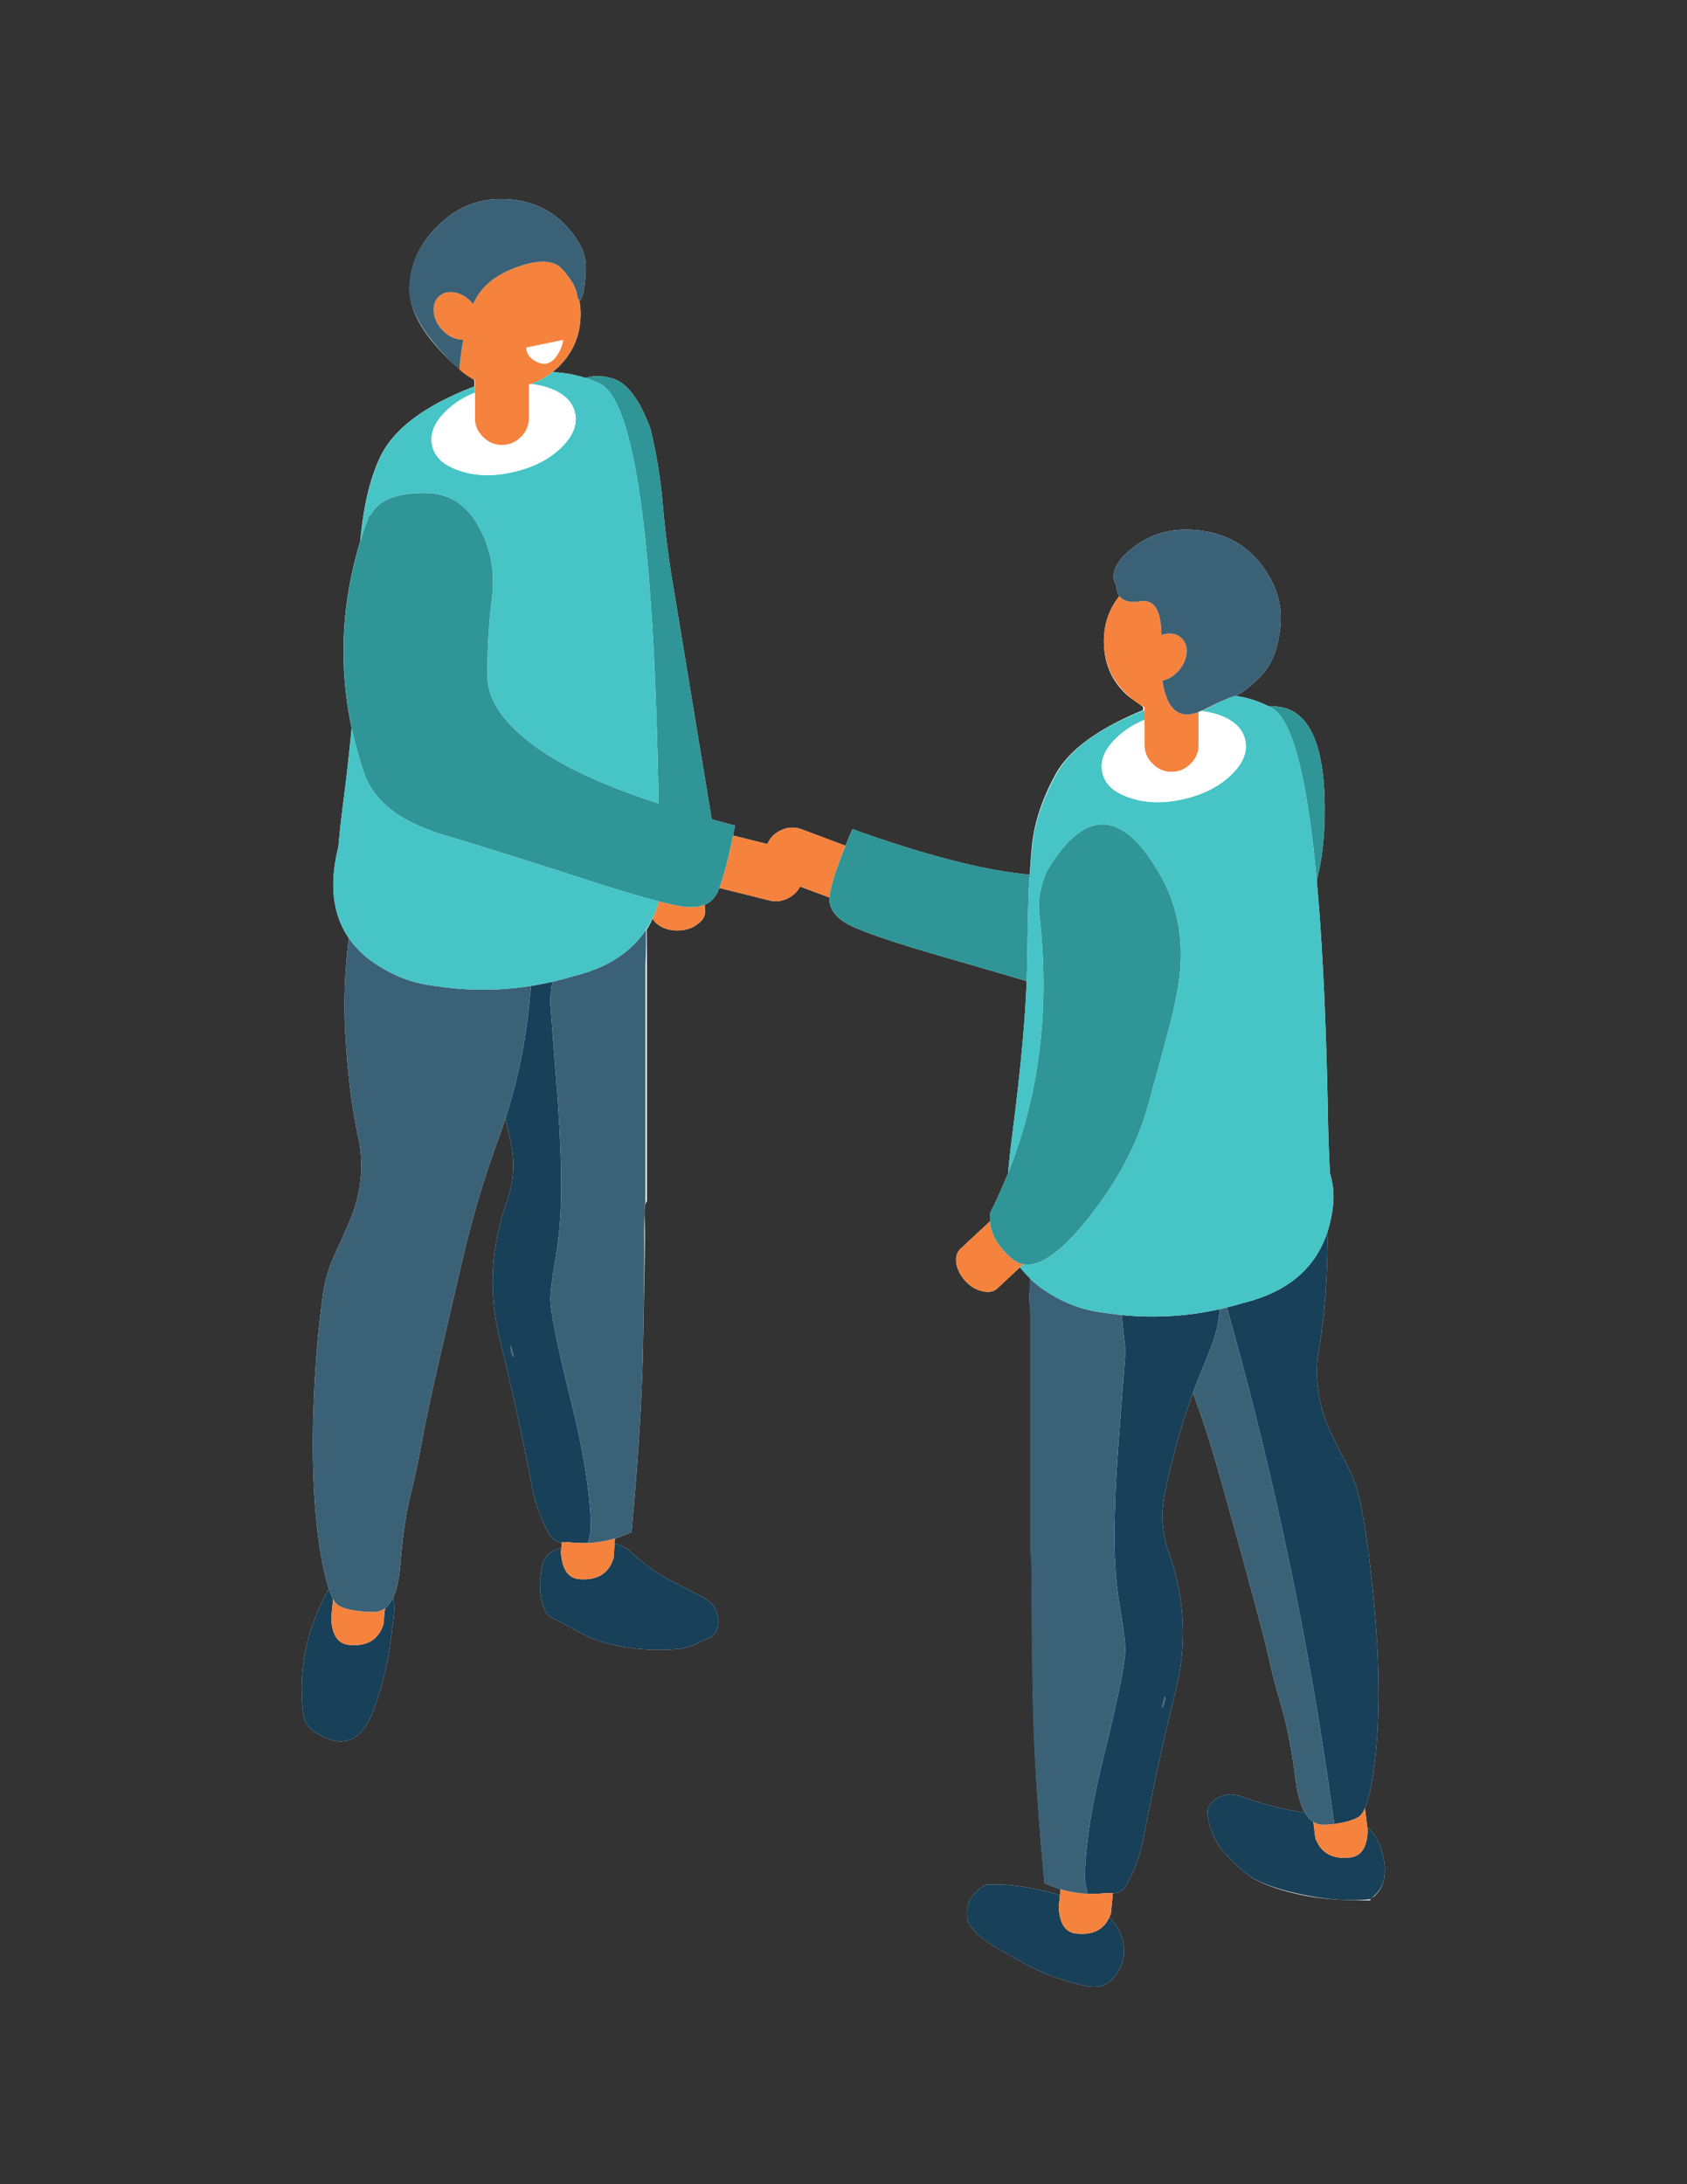
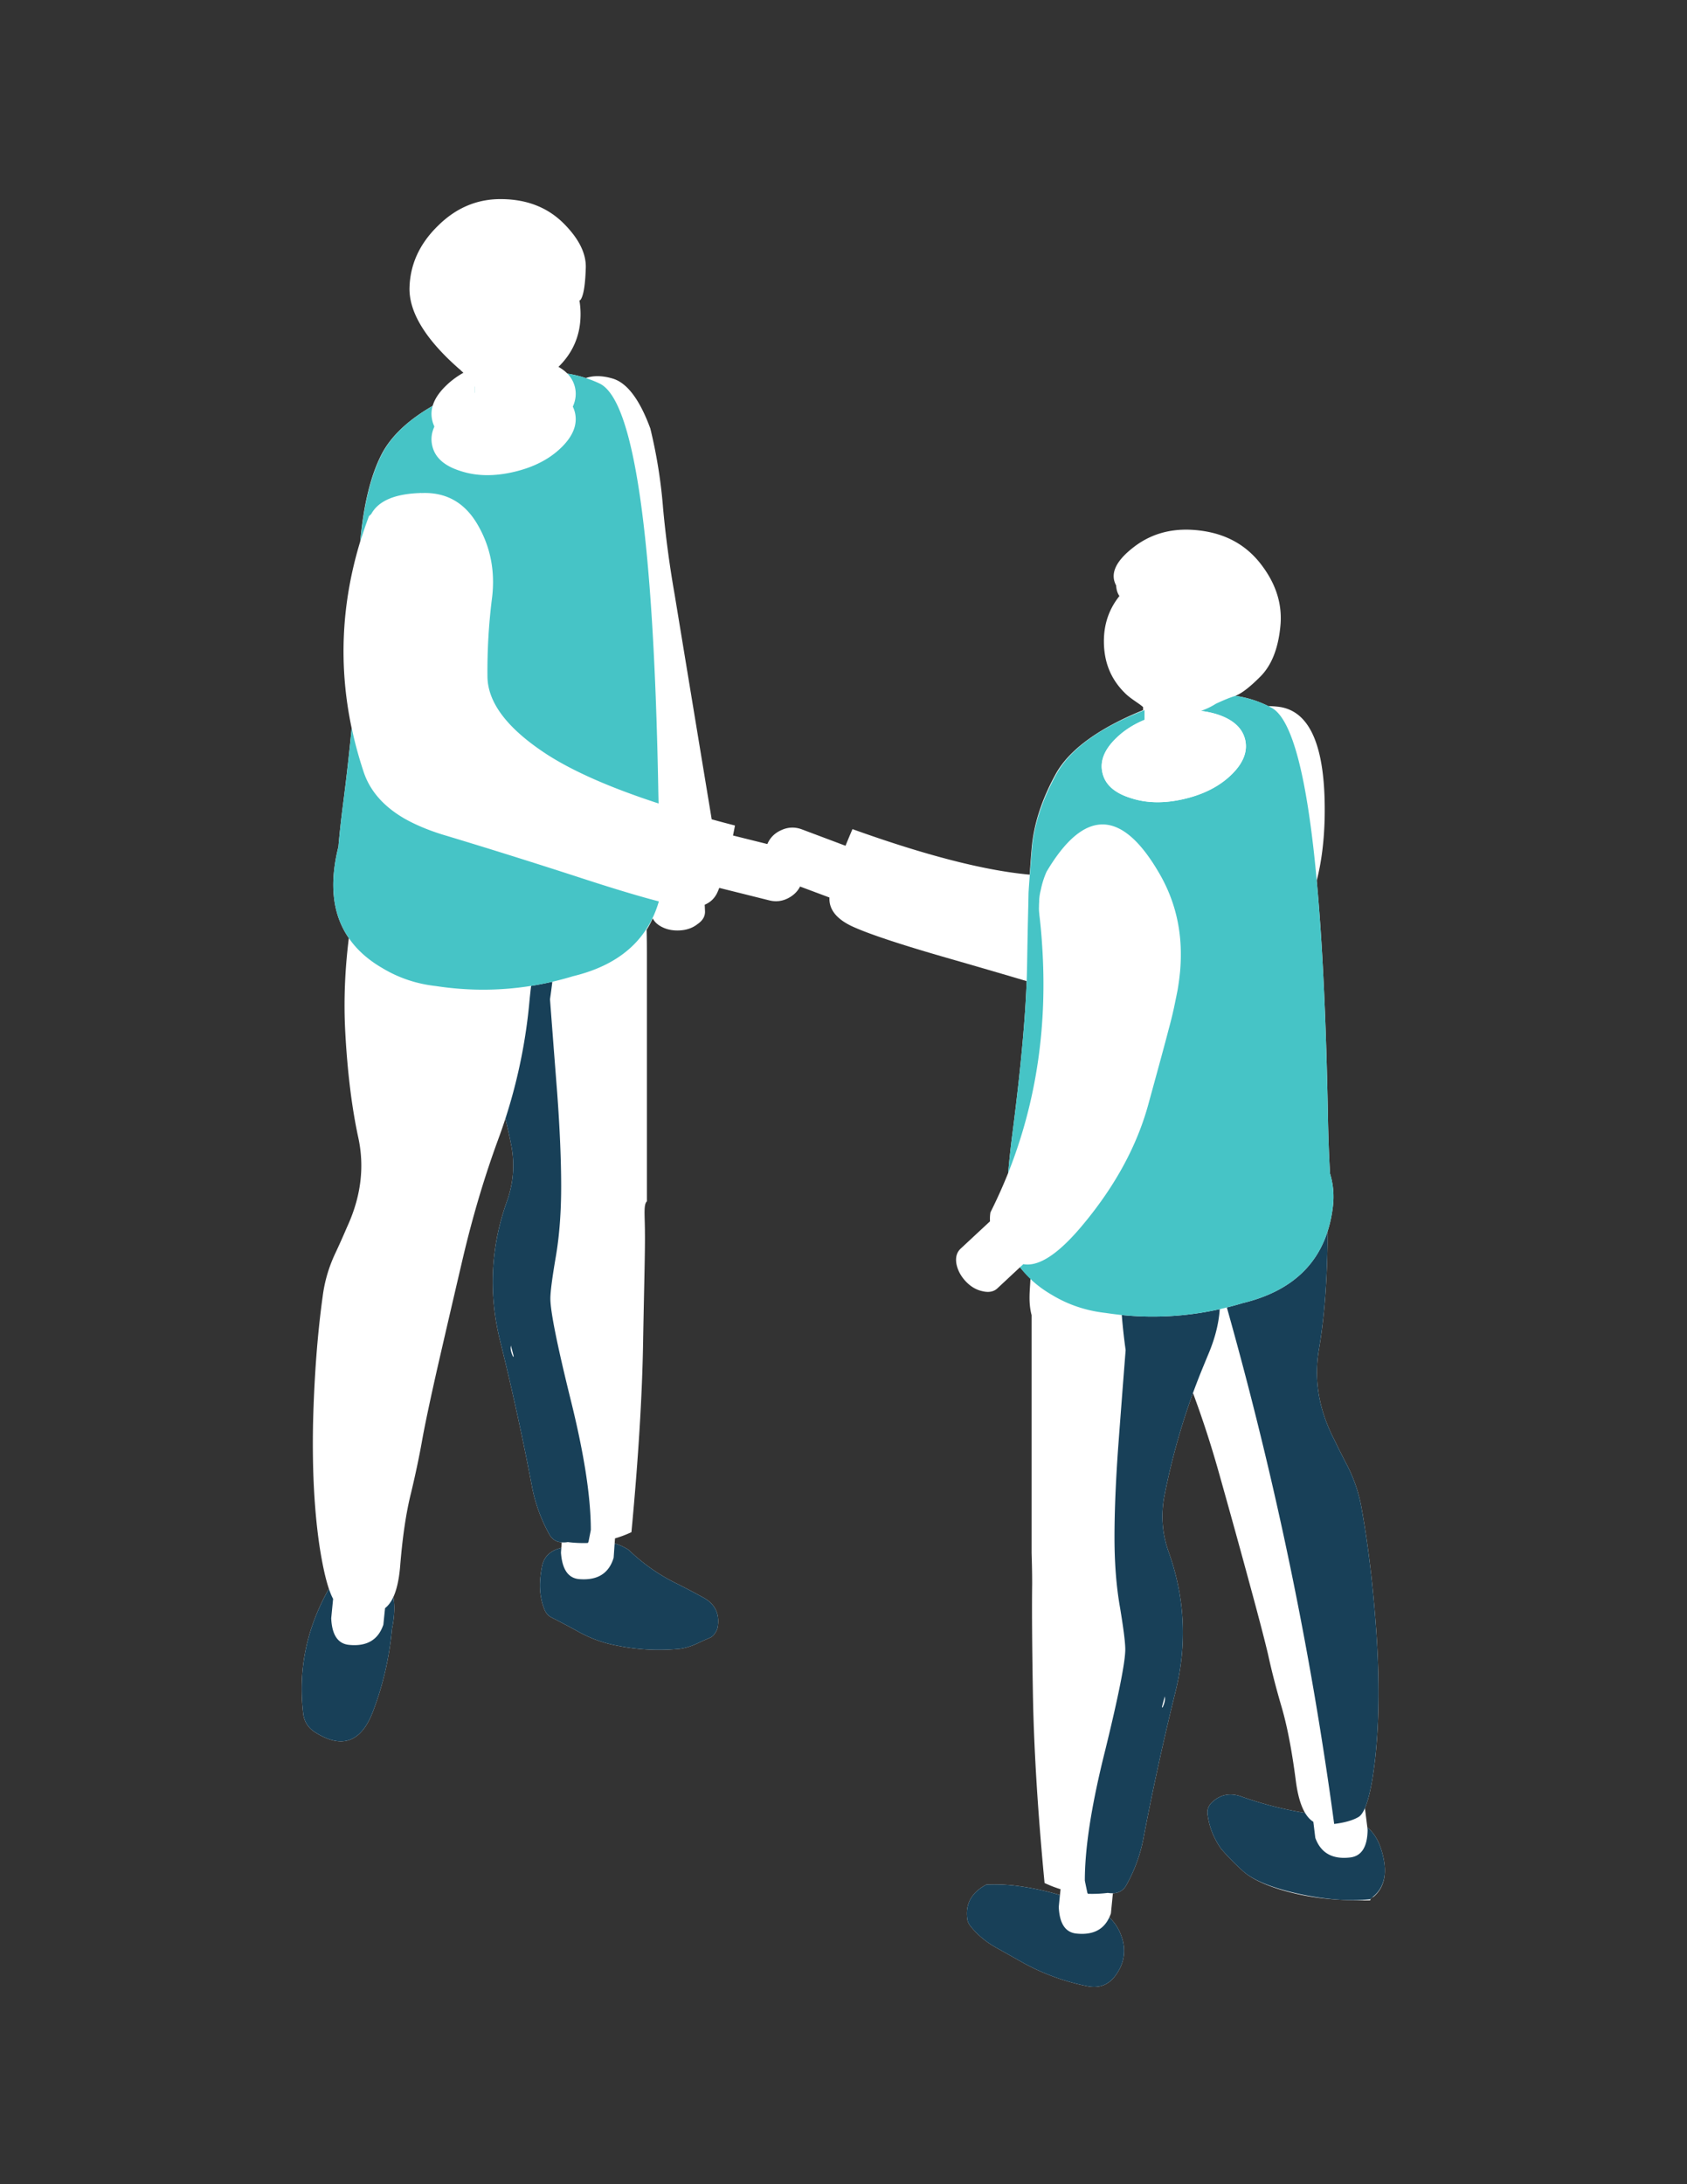
<svg xmlns="http://www.w3.org/2000/svg" preserveAspectRatio="xMidYMid meet" version="1.0" viewBox="0 0 612 792" zoomAndPan="magnify">
  <rect x="0" y="0" width="612" height="792" fill="#333333" stroke="none" />
  <defs>
    <clipPath id="a">
      <path d="M109.457 72.191h392.934v648.25H109.457Zm0 0" clip-rule="nonzero" />
    </clipPath>
    <clipPath id="b">
      <path d="M109.457 355.453h392.934v364.988H109.457Zm0 0" clip-rule="nonzero" />
    </clipPath>
  </defs>
  <g clip-path="url(#a)">
    <path d="M501.613 672.535c-1.117-4.531-2.976-7.828-5.574-9.887a3816.59 3816.59 0 0 1-.883-7.015c1.54-3.524 2.801-9.703 3.785-18.535 1.391-13.012 1.52-27.985.387-44.907-1.172-16.925-2.996-32.203-5.476-45.816-.954-5.219-2.676-10.25-5.153-15.078a270.276 270.276 0 0 1-4.695-9.336c-5.567-10.79-7.41-21.645-5.543-32.566 1.875-10.965 2.914-23.758 3.133-38.375.008-1.45 0-2.899-.035-4.34.89-2.72 1.527-5.625 1.925-8.715.567-4.266.239-8.399-.98-12.399-.39-6.707-.652-13.968-.785-21.8-.64-34.024-1.992-62.176-4.04-84.461 1.712-6.688 2.673-14.22 2.868-22.578.523-25.625-5.102-39.118-16.887-40.465a36.461 36.461 0 0 0-3.558-.23c-3.707-1.852-7.684-3.09-11.934-3.723 2.207-.817 5.219-3.13 9.035-6.95 4-4.004 6.41-9.941 7.235-17.816.917-7.922-1.325-15.45-6.715-22.582-5.352-7.14-12.696-11.316-22.043-12.535-9.395-1.258-17.453.676-24.196 5.808-6.695 5.094-8.89 9.77-6.586 14.032.106 1.617.504 2.898 1.207 3.855-3.761 4.695-5.64 10.156-5.64 16.379 0 7.352 2.363 13.621 7.625 18.8 2.101 2.13 5.281 3.829 6.586 5.09v1.11c-15.653 6.383-26.692 14.11-31.692 23.172-5.218 9.484-8.046 18.535-8.738 27.152-.324 3.727-.516 6.84-.719 9.328-16.332-1.48-37.734-6.984-64.27-16.507a297.678 297.678 0 0 0-2.527 6.035l-15.91-5.977c-2.52-.91-4.992-.805-7.425.328-2.372 1.059-4.043 2.739-5.02 5.028l-12.457-3.102c.238-1.16.477-2.371.719-3.617a503.804 503.804 0 0 1-8.45-2.254c-4.488-27.137-8.976-54.348-13.464-81.617a381.309 381.309 0 0 1-4.176-31.2 181.837 181.837 0 0 0-4.629-28.914c-3.867-10.488-8.414-16.515-13.629-18.078-3.7-1.101-6.96-1.168-9.785-.195-3.805-1.246-7.824-1.965-12.063-2.156a31.068 31.068 0 0 0 2.48-2.219c5.13-5.176 7.692-11.441 7.692-18.797 0-1.722-.14-3.383-.422-4.988.266.055.555-.309.883-1.082.778-1.828 1.258-5.352 1.43-10.57.219-5.31-2.496-10.77-8.152-16.383-5.696-5.614-12.997-8.508-21.915-8.68-8.949-.219-16.777 2.977-23.476 9.59-6.781 6.574-10.184 14.101-10.406 22.586-.172 8.398 5.25 18.273 18.293 29.629v-.067c1.304 1.582 3.914 2.875 5.218 3.887v2.313c-16.957 6.46-28.367 14.593-33.55 24.417-4.024 7.739-6.602 18.344-7.844 31.817-6.856 22.516-7.875 45.07-3.102 67.648a877.796 877.796 0 0 1-3.183 28.067 345.47 345.47 0 0 0-1.625 14.945c-3.399 13.535-2.137 24.574 3.785 33.121-1.453 11.656-1.887 22.957-1.305 33.91.785 14.57 2.348 27.32 4.695 38.243 2.391 10.789 1.028 21.71-4.105 32.765a272.339 272.339 0 0 1-4.238 9.465c-2.305 4.914-3.805 10.004-4.5 15.27-1.914 13.753-3.086 29.09-3.52 46.015-.351 16.969.434 31.914 2.344 44.84 1.039 6.672 2.168 11.816 3.394 15.434-8.093 14.273-11.199 29.316-9.324 45.132.344 3.176 1.977 5.594 4.89 7.246 9.477 5.743 16.306 3.07 20.477-8.027 3.606-9.488 5.891-19.406 6.848-29.762.922-4.59 1.086-8.453.488-11.586 1.223-2.644 2.04-6.27 2.446-10.863.867-10.883 2.195-19.847 3.98-26.894 1.692-7.094 3.063-13.618 4.106-19.578 1.086-5.922 2.957-14.735 5.609-26.434a9510.38 9510.38 0 0 1 9.258-39.883c3.527-14.836 7.719-28.89 12.59-42.16a200.36 200.36 0 0 0 2.675-7.703c.73 3.055 1.403 6.12 2.02 9.207 1.438 7.047.957 13.945-1.434 20.683-5.957 16.665-6.78 33.614-2.48 50.848a983.858 983.858 0 0 1 11.547 52.8 57.877 57.877 0 0 0 6.195 17.099c.977 1.867 2.5 2.882 4.563 3.039-.04.62-.078 1.285-.133 1.988-.637.18-1.266.375-1.887.586-2.824 1.18-4.52 3.18-5.086 6.008a38.145 38.145 0 0 0-.652 4.37c-.395 4.09.105 7.876 1.496 11.36.48 1.215 1.219 2.133 2.219 2.738a324.9 324.9 0 0 1 10.957 5.809c4.218 2.223 8.586 3.742 13.11 4.566 7.437 1.528 15.023 1.918 22.76 1.18 2.262-.305 4.587-1.047 6.977-2.219a117.017 117.017 0 0 1 4.11-1.832c.738-.343 1.324-.89 1.758-1.629.527-.738.851-1.5.98-2.285.785-4.96-1.129-8.593-5.738-10.898-3-1.656-5.977-3.223-8.938-4.7-6.476-3.132-12.363-7.245-17.668-12.335a19.288 19.288 0 0 0-5.054-2.32c.046-.72.09-1.325.125-1.825a41.409 41.409 0 0 0 5.968-2.254c2.52-26.8 3.938-49.949 4.239-69.445.351-19.578.738-32.567.652-38.961 0-6.484-.59-10.336.715-11.555v-85.957c0-4.625.008-8.8-.098-12.527.871-1.3 1.524-2.672 2.219-4.117.492.988 1.262 1.855 2.45 2.61 1.995 1.265 4.312 1.85 7.007 1.765 2.695-.086 4.945-.848 6.77-2.285 1.91-1.305 2.816-2.872 2.73-4.7l-.102-2.347c2.036-.84 3.543-2.278 4.528-4.309.25-.535.5-1.137.75-1.793l18.164 4.531c2.61.653 5.11.266 7.5-1.171 1.625-.985 2.844-2.27 3.652-3.852l10.66 3.984c-.226 4.239 2.461 7.696 8.055 10.375 6.09 2.832 18.113 6.809 36.066 11.942a3100.253 3100.253 0 0 1 27.422 7.996c-.547 14.37-2.254 32.66-5.117 54.863a340.272 340.272 0 0 0-1.598 14.715c-1.93 4.816-4.07 9.57-6.421 14.262a14.319 14.319 0 0 0-.165 3.261l-10.664 9.918c-1.347 1.266-1.87 3.004-1.566 5.223.394 2.352 1.5 4.527 3.328 6.527 1.824 1.957 3.867 3.176 6.129 3.657 2.305.566 4.133.218 5.477-1.047l8.183-7.633c1.047 1.406 2.48 2.742 3.785 4.012-.12 3.933-.886 8.379.418 13.351v85.887c0 1.266.2 5.133.2 11.621-.086 6.395-.086 19.36.261 38.898.305 19.489 1.676 42.66 4.242 69.512 1.91.89 3.82 1.649 5.805 2.25-.058.621-.137 1.328-.215 2.121a99.064 99.064 0 0 0-17.191-3.523 69.071 69.071 0 0 0-9.527-.262c-5.477 2.91-7.758 7.18-6.848 12.793.133.695.433 1.367.91 2.02 2.477 3.175 5.566 5.812 9.258 7.898 3.347 1.871 6.722 3.762 10.11 5.68a80.908 80.908 0 0 0 23.48 8.484c4.261.742 7.609-.61 10.043-4.047 2.914-4.004 3.718-8.351 2.414-13.054-.938-3.196-2.524-5.829-4.758-7.899.219-.45.41-.926.586-1.433.351-3.528.594-5.965.719-7.31 2.261-.066 3.91-1.093 4.949-3.066a56.243 56.243 0 0 0 6.195-17.167c3.356-17.579 7.2-35.18 11.547-52.801 4.305-17.188 3.48-34.114-2.477-50.778-2.394-6.746-2.87-13.664-1.437-20.757a252.046 252.046 0 0 1 10.273-36.84c3.485 9.355 6.649 19.09 9.489 29.207 4.129 14.66 7.761 27.781 10.89 39.355 3.176 11.614 5.457 20.34 6.848 26.172 1.266 5.875 2.937 12.356 5.023 19.45 2 6.917 3.696 15.796 5.086 26.632.668 5.012 1.774 8.832 3.328 11.45a130.625 130.625 0 0 1-23.218-5.97c-4.047-1.39-7.567-.68-10.567 2.153-1.304 1.258-1.824 2.742-1.566 4.441.566 4.434 2.2 8.567 4.894 12.399a89.755 89.755 0 0 0 8.086 8.222c3.739 3.262 10.414 6.157 20.024 8.29 9.61 2.09 18.219 2.218 25.824 2.218h.129c.39-1.304.851-1 1.371-1.433 3.824-3.309 4.89-8.485 3.195-15.145" fill="#fff" fill-opacity="1" fill-rule="nonzero" />
  </g>
  <g clip-path="url(#b)">
    <path d="M384.516 687.156c-.121 1.239-.266 2.676-.422 4.309.258 6.047 2.41 9.27 6.453 9.656 5.848.598 9.805-1.363 11.875-5.875 2.234 2.07 3.82 4.703 4.758 7.899 1.304 4.703.5 9.05-2.414 13.054-2.434 3.438-5.782 4.79-10.043 4.047a80.908 80.908 0 0 1-23.48-8.484 2062.175 2062.175 0 0 0-10.11-5.68c-3.692-2.086-6.781-4.723-9.258-7.898-.477-.653-.781-1.325-.914-2.02-.914-5.613 1.371-9.883 6.848-12.793a68.998 68.998 0 0 1 9.523.262 99.126 99.126 0 0 1 17.184 3.523Zm37.988-71.863c-.563 2.094-.89 3.312-.977 3.656l.192.262c.832-1.738 1.094-3.133.785-4.176Zm53.937 45.3c.176 1.415.414 3.345.715 5.81 2 5.523 6.242 7.898 12.715 7.113 4.094-.52 6.176-3.852 6.262-9.985-.035-.304-.07-.597-.094-.883 2.598 2.059 4.457 5.356 5.574 9.887 1.696 6.66.63 11.637-3.195 14.945a22 22 0 0 0-1.371 1.239h-.129c-7.606.742-16.215.066-25.824-2.02-9.61-2.133-16.285-4.832-20.024-8.094a89.755 89.755 0 0 1-8.086-8.222c-2.695-3.832-4.328-7.965-4.894-12.399-.258-1.699.262-3.183 1.566-4.441 3-2.832 6.52-3.543 10.567-2.152a130.625 130.625 0 0 0 23.218 5.968c.868 1.446 1.864 2.52 3 3.235Zm-31.37-186.5a129.3 129.3 0 0 0 5.804-1.6c16.117-3.907 26.348-12.516 30.684-25.813.035 1.441.043 2.89.035 4.34-.219 14.617-1.258 27.41-3.133 38.375-1.867 10.921-.024 21.777 5.543 32.566a270.276 270.276 0 0 0 4.695 9.336c2.477 4.828 4.2 9.86 5.153 15.078 2.48 13.613 4.304 28.89 5.476 45.816 1.133 16.922 1.004 31.895-.387 44.907-.984 8.832-2.246 15.011-3.785 18.535-.703 1.62-1.46 2.691-2.281 3.195-2.043 1.219-5 2.067-8.871 2.547a1220.969 1220.969 0 0 0-3.75-25.879c-8.332-53.945-20.059-107.754-35.184-161.402Zm-38.122 2.739a111.098 111.098 0 0 0 35.543-2.125c-.351 5.281-1.777 10.828-4.27 16.645-.956 2.304-1.91 4.636-2.867 6.984-.886 2.246-1.746 4.5-2.578 6.758a252.046 252.046 0 0 0-10.273 36.84c-1.434 7.093-.957 14.011 1.437 20.757 5.957 16.664 6.782 33.59 2.477 50.778a1014.383 1014.383 0 0 0-11.547 52.8 56.243 56.243 0 0 1-6.195 17.168c-1.04 1.973-2.688 3-4.95 3.067a9.804 9.804 0 0 1-1.831-.129c-2.43.3-4.844.406-7.239.324a2.026 2.026 0 0 1-.195-.39c-.606-2.871-.91-4.356-.91-4.442 0-5.75.574-12.41 1.726-19.969 1.239-8.101 3.145-17.238 5.707-27.41 4.825-19.715 7.239-31.855 7.239-36.422 0-2.437-.63-7.46-1.891-15.078-1.348-7.57-2.02-16.078-2.02-25.515 0-9.711.477-21.02 1.43-33.942a8660.093 8660.093 0 0 1 2.61-34.004c-.547-3.785-1.016-8.015-1.403-12.695Zm-220.597 14.98c-.086-.394-.415-1.632-.977-3.722v-.262c-.3 1.047-.043 2.438.785 4.176Zm-65.508 87.946c-.164 1.683-.39 4.02-.688 7.02.266 6.046 2.414 9.261 6.461 9.656 6.434.652 10.582-1.786 12.453-7.309.266-2.598.47-4.602.621-6.004 1.176-.91 2.176-2.246 3-4.016.598 3.133.434 6.997-.488 11.586-.957 10.356-3.242 20.274-6.848 29.762-4.171 11.098-11 13.77-20.476 8.027-2.914-1.652-4.547-4.07-4.89-7.246-1.876-15.816 1.23-30.859 9.323-45.132.493 1.468 1 2.687 1.532 3.656Zm82.789-18.504a134.56 134.56 0 0 0-.125 1.766c.433 6.132 2.695 9.332 6.781 9.59 6.524.48 10.629-2.11 12.324-7.766.149-2.121.266-3.848.364-5.192a19.288 19.288 0 0 1 5.054 2.32c5.305 5.09 11.192 9.204 17.668 12.337a241.283 241.283 0 0 1 8.938 4.699c4.61 2.304 6.523 5.937 5.738 10.898-.129.785-.453 1.547-.98 2.285-.434.739-1.02 1.286-1.758 1.63a116.762 116.762 0 0 0-4.11 1.831c-2.39 1.172-4.714 1.914-6.976 2.22-7.738.737-15.324.347-22.762-1.18-4.523-.825-8.89-2.344-13.11-4.567a324.9 324.9 0 0 0-10.956-5.809c-1-.605-1.739-1.523-2.22-2.738-1.39-3.484-1.89-7.27-1.495-11.36a38.06 38.06 0 0 1 .652-4.37c.567-2.828 2.262-4.828 5.086-6.008.621-.211 1.25-.406 1.887-.586Zm-3.258-205.266a245.54 245.54 0 0 1-.848 6.332c.567 7.614 1.438 18.95 2.61 34 .957 12.97 1.437 24.282 1.437 33.942 0 9.441-.652 17.949-1.957 25.52-1.304 7.66-1.957 12.679-1.957 15.077 0 4.57 2.43 16.711 7.3 36.418 2.36 9.465 4.153 18.024 5.384 25.684 1.324 8.312 1.992 15.566 1.992 21.766 0 .09-.285 1.546-.852 4.375l-.261.39a45.162 45.162 0 0 1-7.239-.328 8.86 8.86 0 0 1-2.218.102c-2.063-.157-3.586-1.172-4.563-3.04a57.877 57.877 0 0 1-6.195-17.097 983.858 983.858 0 0 0-11.547-52.8c-4.3-17.235-3.477-34.184 2.48-50.849 2.391-6.738 2.871-13.636 1.434-20.683a252.404 252.404 0 0 0-2.02-9.207 195.152 195.152 0 0 0 8.739-42.75c.168-1.793.363-3.574.586-5.352 2.57-.41 5.132-.91 7.695-1.5" fill="#184058" fill-opacity="1" fill-rule="evenodd" />
  </g>
-   <path d="M139.691 583.121c-.152 1.402-.355 3.406-.62 6.004-1.872 5.523-6.02 7.96-12.454 7.309-4.047-.395-6.195-3.61-6.46-9.657.296-3 .523-5.336.687-7.02.656 1.227 1.344 2.04 2.054 2.45 2.653 1.434 6.801 2.2 12.457 2.285 1.641.008 3.083-.449 4.336-1.37Zm262.73 112.125c-2.07 4.512-6.026 6.473-11.874 5.875-4.043-.387-6.195-3.61-6.453-9.656.156-1.633.3-3.07.422-4.309.078-.793.144-1.5.195-2.12a42.202 42.202 0 0 0 9.945 1.663 46.017 46.017 0 0 0 7.239-.324 9.804 9.804 0 0 0 1.832.129c-.125 1.344-.368 3.781-.72 7.308-.175.508-.366.985-.585 1.434Zm74.02-34.652c1.235.773 2.625 1.129 4.172 1.039a35.955 35.955 0 0 0 3.39-.258c3.872-.48 6.829-1.328 8.872-2.547.82-.504 1.578-1.574 2.281-3.195.196 1.57.489 3.906.883 7.015.024.286.059.579.094.883-.086 6.133-2.168 9.465-6.262 9.985-6.473.785-10.715-1.59-12.715-7.114-.3-2.465-.539-4.394-.715-5.808ZM359.148 442.859c.29 4.653 2.914 9.13 7.856 13.446a10.51 10.51 0 0 0 1.668 1.175 8.25 8.25 0 0 0 2.57.91l-1.207 1.114-8.183 7.633c-1.344 1.265-3.172 1.613-5.477 1.047-2.262-.48-4.305-1.7-6.129-3.657-1.828-2-2.933-4.175-3.328-6.527-.305-2.219.219-3.957 1.566-5.223ZM213.223 559.492a41.557 41.557 0 0 0 9.879-1.664c-.036.5-.079 1.106-.125 1.824-.098 1.344-.215 3.07-.364 5.192-1.695 5.656-5.8 8.246-12.324 7.765-4.086-.257-6.348-3.457-6.781-9.59.039-.617.082-1.203.125-1.765.054-.703.094-1.367.133-1.988a8.86 8.86 0 0 0 2.218-.102c2.434.305 4.852.414 7.239.328Zm25.793-232.644c3.343.84 6.09 1.437 8.25 1.793 3.406.496 6.199.3 8.379-.586l.097 2.347c.094 1.828-.824 3.395-2.734 4.7-1.832 1.437-4.086 2.199-6.781 2.285-2.696.086-5.047-.5-7.047-1.766-1.184-.754-2.02-1.621-2.508-2.61a39.059 39.059 0 0 0 2.344-6.163Zm67.73-20.168c-3.297 8.125-5.207 14.074-5.738 17.847a9.832 9.832 0 0 0-.102.918l-10.66-3.984c-.808 1.582-2.027 2.867-3.652 3.851-2.39 1.438-4.89 1.825-7.5 1.172l-18.164-4.53c1.574-4.052 3.234-10.384 4.988-18.997l12.457 3.102c.984-2.29 2.656-3.97 5.023-5.028 2.438-1.133 4.91-1.238 7.434-.328ZM191.895 128.922c.453.656 1.066 1.219 1.832 1.7 3.777 2.39 6.824 1.347 9.128-3.138a11.787 11.787 0 0 0 1.43-4.175l-13.367 2.746c.074 1.093.402 2.054.977 2.867Zm18.296-20c.282 1.605.422 3.266.422 4.988 0 7.356-2.562 13.621-7.691 18.797-.805.8-1.633 1.54-2.48 2.219-2.434 1.937-5.063 3.375-7.895 4.308-.219.067-.438.133-.652.2v12.132c0 2.7-.954 4.985-2.868 6.856-1.957 1.957-4.28 2.937-6.976 2.937-2.653 0-4.938-.98-6.848-2.937-1.957-1.871-2.933-4.156-2.933-6.856v-13.734a25.603 25.603 0 0 1-5.61-3.887 98.88 98.88 0 0 1 1.43-10.734c-.54 0-1.098-.055-1.692-.16-2.308-.442-4.351-1.633-6.132-3.59-1.739-1.961-2.715-4.117-2.934-6.461-.176-2.352.477-4.203 1.953-5.547 1.524-1.351 3.442-1.812 5.742-1.375 2.305.434 4.328 1.633 6.067 3.59.187.207.375.414.554.617 2.543-5.95 7.598-10.336 15.165-13.148 8.257-3.133 13.953-3.004 17.085.39 3.082 3.399 4.891 6.418 5.415 9.075.242 1.472.539 2.246.878 2.32ZM441.094 255.18a24.397 24.397 0 0 1-5.121 2.484c.125-.05.242-.105.359-.164 1.75-.875 3.332-1.652 4.762-2.32Zm-25.895 5.843v-4.632c-2.465-1.262-4.75-2.961-6.847-5.09-5.258-5.18-7.887-11.45-7.887-18.801 0-6.223 1.879-11.684 5.64-16.379 1.375 1.863 3.887 2.496 7.528 1.895 5.086-.797 7.648 3.293 7.699 12.265a9.234 9.234 0 0 1 1.434-.39c2.308-.434 4.218.02 5.742 1.37 1.476 1.352 2.129 3.196 1.957 5.548-.219 2.351-1.2 4.504-2.938 6.46-1.695 1.86-3.632 3.04-5.808 3.528.469 3.203 1.21 5.777 2.222 7.73.145.286.297.555.454.817 2.363 3.703 5.84 4.64 10.437 2.808v11.942c0 2.699-.953 4.984-2.871 6.855-1.957 1.957-4.277 2.938-6.98 2.938-2.649 0-4.93-.98-6.848-2.938-1.957-1.87-2.934-4.156-2.934-6.855v-9.07" fill="#f5833e" fill-opacity="1" fill-rule="evenodd" />
-   <path d="M442.492 474.707a109.85 109.85 0 0 0 2.578-.613c15.125 53.648 26.852 107.457 35.184 161.402 1.344 8.621 2.594 17.25 3.75 25.879-1.04.133-2.172.219-3.39.258-1.548.09-2.938-.266-4.173-1.04-1.136-.714-2.132-1.788-3-3.234-1.554-2.617-2.66-6.437-3.328-11.449-1.39-10.836-3.086-19.715-5.086-26.633-2.086-7.093-3.757-13.574-5.023-19.449-1.39-5.832-3.672-14.558-6.848-26.172-3.129-11.574-6.761-24.695-10.89-39.355-2.84-10.117-6.004-19.852-9.489-29.207a315.503 315.503 0 0 1 2.578-6.758c.957-2.348 1.91-4.68 2.868-6.984 2.492-5.817 3.918-11.364 4.27-16.645Zm-35.543 2.125c.387 4.68.856 8.91 1.403 12.695a8587.27 8587.27 0 0 0-2.61 34.004c-.953 12.922-1.43 24.23-1.43 33.942 0 9.437.672 17.945 2.02 25.515 1.262 7.617 1.89 12.64 1.89 15.078 0 4.567-2.413 16.707-7.238 36.422-2.562 10.172-4.468 19.309-5.707 27.41-1.152 7.559-1.726 14.22-1.726 19.97 0 .085.304 1.57.91 4.44.047.13.113.262.195.391a42.202 42.202 0 0 1-9.945-1.664 44.469 44.469 0 0 1-5.836-2.25c-2.563-26.851-4-50.023-4.305-69.512-.347-19.539-.48-32.503-.39-38.898 0-6.488-.149-10.355-.453-11.621v-85.887c-.23-4.972-.29-9.418-.164-13.351 2.316 2.261 5.042 4.293 8.183 6.105 5.867 3.524 12.324 5.676 19.371 6.461 1.95.293 3.899.543 5.832.75Zm15.555 138.461v-.258c.308 1.043.047 2.438-.785 4.176l-.192-.262c.086-.344.414-1.562.977-3.656Zm-209.281-55.8.261-.391c.567-2.829.852-4.286.852-4.375 0-6.2-.668-13.454-1.992-21.766-1.23-7.66-3.024-16.219-5.383-25.684-4.871-19.707-7.3-31.847-7.3-36.418 0-2.398.651-7.418 1.956-15.078 1.305-7.57 1.957-16.078 1.957-25.52 0-9.66-.48-20.972-1.437-33.94a11117.769 11117.769 0 0 1-2.61-34c.332-2.27.614-4.376.848-6.333a116.475 116.475 0 0 0 7.566-2.023c12.137-2.942 20.93-8.55 26.383-16.836.102 3.726.051 7.902-.164 12.527v85.957c-.305 1.219-.46 5.07-.46 11.555.09 6.394-.04 19.383-.391 38.96-.301 19.497-1.72 42.645-4.239 69.446a41.409 41.409 0 0 1-5.968 2.254 41.557 41.557 0 0 1-9.88 1.664Zm-92.38 20.265c-.53-.969-1.038-2.188-1.53-3.656-1.227-3.618-2.356-8.762-3.395-15.434-1.91-12.926-2.695-27.871-2.344-44.84.434-16.926 1.606-32.262 3.52-46.015.695-5.266 2.195-10.356 4.5-15.27a272.339 272.339 0 0 0 4.238-9.465c5.133-11.055 6.5-21.976 4.106-32.765-2.344-10.922-3.91-23.672-4.692-38.243-.586-10.953-.148-22.254 1.305-33.91 2.93 4.27 7.015 7.91 12.258 10.934 5.87 3.523 12.324 5.68 19.37 6.46 11.614 1.774 23.114 1.747 34.5-.066a172.33 172.33 0 0 0-.585 5.352 195.152 195.152 0 0 1-11.414 50.453c-4.871 13.27-9.063 27.324-12.59 42.16a9510.38 9510.38 0 0 0-9.258 39.883c-2.652 11.7-4.523 20.512-5.61 26.434-1.042 5.96-2.413 12.484-4.105 19.578-1.785 7.047-3.113 16.011-3.98 26.894-.407 4.594-1.223 8.219-2.446 10.863-.824 1.77-1.824 3.106-3 4.016-1.254.922-2.695 1.379-4.336 1.371-5.656-.086-9.804-.851-12.457-2.285-.71-.41-1.398-1.223-2.054-2.45Zm65.509-87.946-.192.192c-.828-1.738-1.086-3.129-.785-4.176v.262c.563 2.09.89 3.328.977 3.723Zm23.84-382.89c-.34-.074-.637-.848-.88-2.32-.523-2.657-2.332-5.676-5.414-9.075-3.132-3.394-8.828-3.523-17.085-.39-7.567 2.812-12.622 7.199-15.165 13.148-.18-.203-.367-.41-.554-.617-1.739-1.957-3.762-3.156-6.067-3.59-2.3-.437-4.218.024-5.742 1.375-1.476 1.344-2.129 3.195-1.953 5.547.219 2.344 1.195 4.5 2.934 6.46 1.78 1.958 3.824 3.15 6.132 3.59.594.106 1.153.16 1.692.16a98.594 98.594 0 0 0-1.43 10.735v.067c-12.305-11.356-18.375-21.23-18.195-29.63.215-8.484 3.715-16.01 10.496-22.585 6.7-6.613 14.527-9.809 23.476-9.59 8.918.172 16.22 3.066 21.915 8.68 5.656 5.613 8.37 11.074 8.152 16.383-.172 5.218-.652 8.742-1.43 10.57-.328.773-.617 1.137-.883 1.082Zm237.976 143.387a.903.903 0 0 1-.227.097c-1.539.446-3.824 1.371-6.847 2.774-1.43.668-3.012 1.445-4.762 2.32a5.027 5.027 0 0 1-.36.164c-.097.047-.195.086-.292.129-.285.129-.57.254-.848.36-4.598 1.831-8.074.894-10.437-2.81a13.444 13.444 0 0 1-.454-.816c-1.011-1.953-1.753-4.527-2.222-7.73 2.176-.488 4.113-1.668 5.808-3.527 1.739-1.958 2.72-4.11 2.938-6.461.172-2.352-.48-4.196-1.957-5.547-1.524-1.352-3.434-1.805-5.742-1.371a9.234 9.234 0 0 0-1.434.39c-.05-8.972-2.613-13.062-7.7-12.265-3.64.601-6.152-.032-7.527-1.895-.703-.957-1.101-2.238-1.207-3.855-2.304-4.262-.109-8.938 6.586-14.032 6.743-5.132 14.801-7.066 24.196-5.808 9.347 1.219 16.691 5.394 22.043 12.535 5.39 7.133 7.632 14.66 6.714 22.582-.824 7.875-3.234 13.812-7.234 17.816-3.816 3.82-6.828 6.133-9.035 6.95" fill="#3b6176" fill-opacity="1" fill-rule="evenodd" />
-   <path d="M371.242 458.39a8.25 8.25 0 0 1-2.57-.91 10.51 10.51 0 0 1-1.668-1.175c-4.942-4.317-7.567-8.793-7.856-13.446a14.319 14.319 0 0 1 .164-3.261 187.112 187.112 0 0 0 6.422-14.262c10.246-25.762 14.344-53.445 12.29-83.055-.212-3.347-.52-6.699-.91-10.05a4.469 4.469 0 0 1-.067-.72 15.511 15.511 0 0 1-.129-2.804c0-.57.023-1.129.066-1.695v-.653a19.84 19.84 0 0 1 .586-3.656 31.456 31.456 0 0 1 2.086-6.594c13.567-22.89 27.09-22.89 40.567 0 4.957 8.313 7.652 17.32 8.086 27.02.132 2.957.066 5.96-.196 9.008a92.907 92.907 0 0 1-.91 6.855 1063.25 1063.25 0 0 1-1.305 6.395c-.609 2.781-1.285 5.5-2.023 8.156-.871 3.437-3.348 12.574-7.434 27.414-4.132 14.75-11.87 28.977-23.218 42.684-8.926 10.855-16.254 15.777-21.98 14.75ZM477.68 319.306c-3.45-37.723-8.907-58.606-16.371-62.657a29.36 29.36 0 0 0-1.207-.617c1.152.016 2.336.094 3.558.23 11.785 1.348 17.41 14.84 16.887 40.466-.195 8.359-1.156 15.89-2.867 22.578Zm-104.086-2.153c-.258 3.262-.41 5.457-.461 6.594-.04 1.914-.059 2.98-.059 3.2-.176 6.738-.328 14.226-.46 22.449a292.64 292.64 0 0 1-.165 6.363 3100.253 3100.253 0 0 0-27.422-7.996c-17.953-5.133-29.976-9.11-36.066-11.942-5.594-2.68-8.281-6.136-8.055-10.375.02-.3.051-.601.102-.918.531-3.773 2.441-9.722 5.738-17.847a350.49 350.49 0 0 1 2.54-6.035c26.542 9.523 47.976 15.027 64.308 16.507Zm-246-53.125c-4.774-22.578-3.727-45.132 3.129-67.648a150.368 150.368 0 0 1 3.129-9.238 8.52 8.52 0 0 0 .718-.653c.086-.09.153-.175.2-.261 2.648-4.657 8.5-7.133 17.542-7.442.172-.043.368-.043.586 0 8.91-.39 15.696 3.418 20.348 11.422 4.652 7.965 6.41 16.754 5.281 26.367a210.616 210.616 0 0 0-1.691 28.719c.086 9.531 7.281 18.953 21.582 28.266 9.633 6.199 23.133 12.125 40.5 17.785-.05-1.996-.098-4.028-.129-6.106-1.742-91.633-8.848-140.37-21.328-146.199a41.35 41.35 0 0 0-4.957-1.957c2.824-.973 6.086-.906 9.785.195 5.215 1.563 9.762 7.59 13.629 18.078a181.837 181.837 0 0 1 4.629 28.915 381.309 381.309 0 0 0 4.176 31.199c4.488 27.27 8.976 54.48 13.464 81.617 2.743.758 5.555 1.508 8.45 2.254a350.88 350.88 0 0 1-.719 3.617c-1.754 8.613-3.414 14.945-4.988 18.996-.25.656-.5 1.258-.75 1.793-.985 2.031-2.496 3.469-4.535 4.309-2.18.886-4.973 1.082-8.38.586-2.16-.356-4.906-.954-8.25-1.793-6.913-1.774-16.359-4.61-28.335-8.52-17.828-5.785-34.563-11.031-50.215-15.726-5.305-1.657-9.938-3.618-13.895-5.875-7.52-4.395-12.414-10.036-14.675-16.907a148.954 148.954 0 0 1-4.301-15.793" fill="#2f9597" fill-opacity="1" fill-rule="evenodd" />
  <path d="M239.016 326.848a39.059 39.059 0 0 1-2.344 6.164 35.009 35.009 0 0 1-2.348 4.117c-5.453 8.285-14.246 13.894-26.383 16.836-2.52.765-5.039 1.437-7.566 2.023a115.23 115.23 0 0 1-7.695 1.5c-11.387 1.813-22.887 1.84-34.5.067-7.047-.782-13.5-2.938-19.371-6.461-5.243-3.024-9.329-6.664-12.258-10.934-5.922-8.547-7.18-19.586-3.785-33.12.39-4.571.937-9.552 1.629-14.946 1.316-10.184 2.378-19.54 3.199-28.067a148.954 148.954 0 0 0 4.3 15.793c2.262 6.871 7.157 12.512 14.676 16.907 3.957 2.257 8.59 4.218 13.895 5.875 15.652 4.695 32.387 9.941 50.215 15.726 11.976 3.91 21.422 6.746 28.336 8.52Zm-108.293-130.47c1.246-13.472 3.875-24.077 7.894-31.815 5.18-9.825 16.399-17.958 33.653-24.418v2.226c-4.047 1.637-7.48 3.809-10.31 6.524-4.433 4.218-6.148 8.46-5.148 12.73.958 4.262 4.344 7.305 10.172 9.137 5.739 1.91 12.172 2.039 19.305.386 7.176-1.652 12.934-4.59 17.285-8.812 4.301-4.176 5.977-8.399 5.02-12.66-1-4.262-4.348-7.332-10.043-9.203a30.723 30.723 0 0 0-6.004-1.239c2.832-.933 5.46-2.37 7.894-4.308 4.239.191 8.258.91 12.063 2.156 1.7.547 3.348 1.2 4.957 1.957 12.48 5.828 19.586 54.566 21.328 146.2.031 2.077.078 4.109.129 6.105-17.367-5.66-30.867-11.586-40.5-17.785-14.3-9.313-21.496-18.735-21.582-28.266-.09-9.617.473-19.188 1.691-28.719 1.13-9.613-.629-18.402-5.28-26.367-4.653-8.004-11.438-11.812-20.349-11.422a1.343 1.343 0 0 0-.585 0c-9.043.309-14.895 2.785-17.543 7.442a1.256 1.256 0 0 1-.2.261 8.37 8.37 0 0 1-.718.653 150.368 150.368 0 0 0-3.13 9.238Zm235.011 228.958c.383-4.512.914-9.418 1.598-14.715 2.863-22.203 4.57-40.492 5.117-54.863.082-2.211.133-4.332.164-6.363.133-8.223.285-15.711.461-22.45 0-.218.02-1.285.059-3.199.05-1.137.203-3.332.46-6.594.204-2.488.462-5.601.782-9.328.695-8.617 3.648-17.668 8.867-27.152 5.008-9.063 15.664-16.79 31.957-23.172v3.523c-3.96 1.637-7.328 3.793-10.11 6.461-4.433 4.223-6.148 8.465-5.151 12.727.96 4.27 4.351 7.312 10.175 9.137 5.739 1.914 12.18 2.047 19.305.394 7.176-1.652 12.937-4.59 17.285-8.812 4.305-4.176 5.977-8.399 5.016-12.66-.996-4.27-4.344-7.332-10.04-9.204a31.61 31.61 0 0 0-6-1.273c.098-.043.196-.082.294-.129a24.397 24.397 0 0 0 5.12-2.484c3.024-1.403 5.31-2.328 6.848-2.774a.903.903 0 0 0 .227-.097c4.25.632 8.227 1.87 11.934 3.722.402.196.804.399 1.207.617 7.464 4.051 12.921 24.934 16.37 62.657 2.048 22.285 3.4 50.437 4.04 84.46.133 7.833.394 15.094.785 21.801 1.219 4 1.547 8.133.98 12.399-.398 3.09-1.035 5.996-1.925 8.715-4.336 13.297-14.567 21.906-30.684 25.812a129.3 129.3 0 0 1-5.805 1.602c-.855.21-1.715.422-2.578.613a111.098 111.098 0 0 1-35.543 2.125 138.464 138.464 0 0 1-5.832-.75c-7.047-.785-13.504-2.937-19.37-6.46-3.142-1.813-5.868-3.845-8.185-6.106a33.556 33.556 0 0 1-3.527-4.012l1.207-1.113c5.727 1.027 13.055-3.895 21.98-14.75 11.348-13.707 19.087-27.934 23.22-42.684 4.085-14.84 6.562-23.977 7.433-27.414a151.681 151.681 0 0 0 2.023-8.156c.434-2.086.868-4.223 1.305-6.395.387-2.265.692-4.55.91-6.855a69.11 69.11 0 0 0 .196-9.008c-.434-9.7-3.13-18.707-8.086-27.02-13.477-22.89-27-22.89-40.567 0a31.456 31.456 0 0 0-2.086 6.594 19.84 19.84 0 0 0-.586 3.656v.653a22.276 22.276 0 0 0-.066 1.695c-.043.914 0 1.848.129 2.805 0 .215.023.46.066.718.39 3.352.7 6.704.91 10.051 2.055 29.61-2.043 57.293-12.289 83.055" fill="#46c4c6" fill-opacity="1" fill-rule="evenodd" />
-   <path d="M172.27 142.371v9.195c0 2.7.976 4.985 2.933 6.856 1.91 1.957 4.195 2.937 6.848 2.937 2.695 0 5.02-.98 6.976-2.937 1.914-1.871 2.868-4.156 2.868-6.856v-12.132c.214-.067.433-.133.652-.2 2.074.22 4.078.633 6.004 1.239 5.695 1.87 9.043 4.941 10.043 9.203.957 4.262-.719 8.484-5.02 12.66-4.351 4.223-10.11 7.16-17.285 8.812-7.133 1.653-13.566 1.524-19.305-.386-5.828-1.832-9.214-4.875-10.172-9.137-1-4.27.715-8.512 5.149-12.73 2.828-2.715 6.262-4.887 10.309-6.524Zm19.625-13.45c-.575-.812-.903-1.773-.977-2.866l13.367-2.746a11.787 11.787 0 0 1-1.43 4.175c-2.304 4.485-5.351 5.528-9.128 3.137-.766-.48-1.38-1.043-1.832-1.7Zm223.304 132.102v9.07c0 2.7.977 4.985 2.934 6.856 1.918 1.957 4.199 2.938 6.847 2.938 2.704 0 5.024-.98 6.98-2.938 1.919-1.87 2.872-4.156 2.872-6.855v-11.942c.277-.105.563-.23.848-.359a31.61 31.61 0 0 1 6 1.273c5.695 1.872 9.043 4.934 10.039 9.204.96 4.261-.711 8.484-5.016 12.66-4.348 4.222-10.11 7.16-17.285 8.812-7.125 1.653-13.566 1.52-19.305-.394-5.824-1.825-9.215-4.868-10.175-9.137-.997-4.262.718-8.504 5.152-12.727 2.781-2.668 6.148-4.824 10.11-6.46" fill="#fff" fill-opacity="1" fill-rule="evenodd" />
+   <path d="M172.27 142.371c0 2.7.976 4.985 2.933 6.856 1.91 1.957 4.195 2.937 6.848 2.937 2.695 0 5.02-.98 6.976-2.937 1.914-1.871 2.868-4.156 2.868-6.856v-12.132c.214-.067.433-.133.652-.2 2.074.22 4.078.633 6.004 1.239 5.695 1.87 9.043 4.941 10.043 9.203.957 4.262-.719 8.484-5.02 12.66-4.351 4.223-10.11 7.16-17.285 8.812-7.133 1.653-13.566 1.524-19.305-.386-5.828-1.832-9.214-4.875-10.172-9.137-1-4.27.715-8.512 5.149-12.73 2.828-2.715 6.262-4.887 10.309-6.524Zm19.625-13.45c-.575-.812-.903-1.773-.977-2.866l13.367-2.746a11.787 11.787 0 0 1-1.43 4.175c-2.304 4.485-5.351 5.528-9.128 3.137-.766-.48-1.38-1.043-1.832-1.7Zm223.304 132.102v9.07c0 2.7.977 4.985 2.934 6.856 1.918 1.957 4.199 2.938 6.847 2.938 2.704 0 5.024-.98 6.98-2.938 1.919-1.87 2.872-4.156 2.872-6.855v-11.942c.277-.105.563-.23.848-.359a31.61 31.61 0 0 1 6 1.273c5.695 1.872 9.043 4.934 10.039 9.204.96 4.261-.711 8.484-5.016 12.66-4.348 4.222-10.11 7.16-17.285 8.812-7.125 1.653-13.566 1.52-19.305-.394-5.824-1.825-9.215-4.868-10.175-9.137-.997-4.262.718-8.504 5.152-12.727 2.781-2.668 6.148-4.824 10.11-6.46" fill="#fff" fill-opacity="1" fill-rule="evenodd" />
</svg>